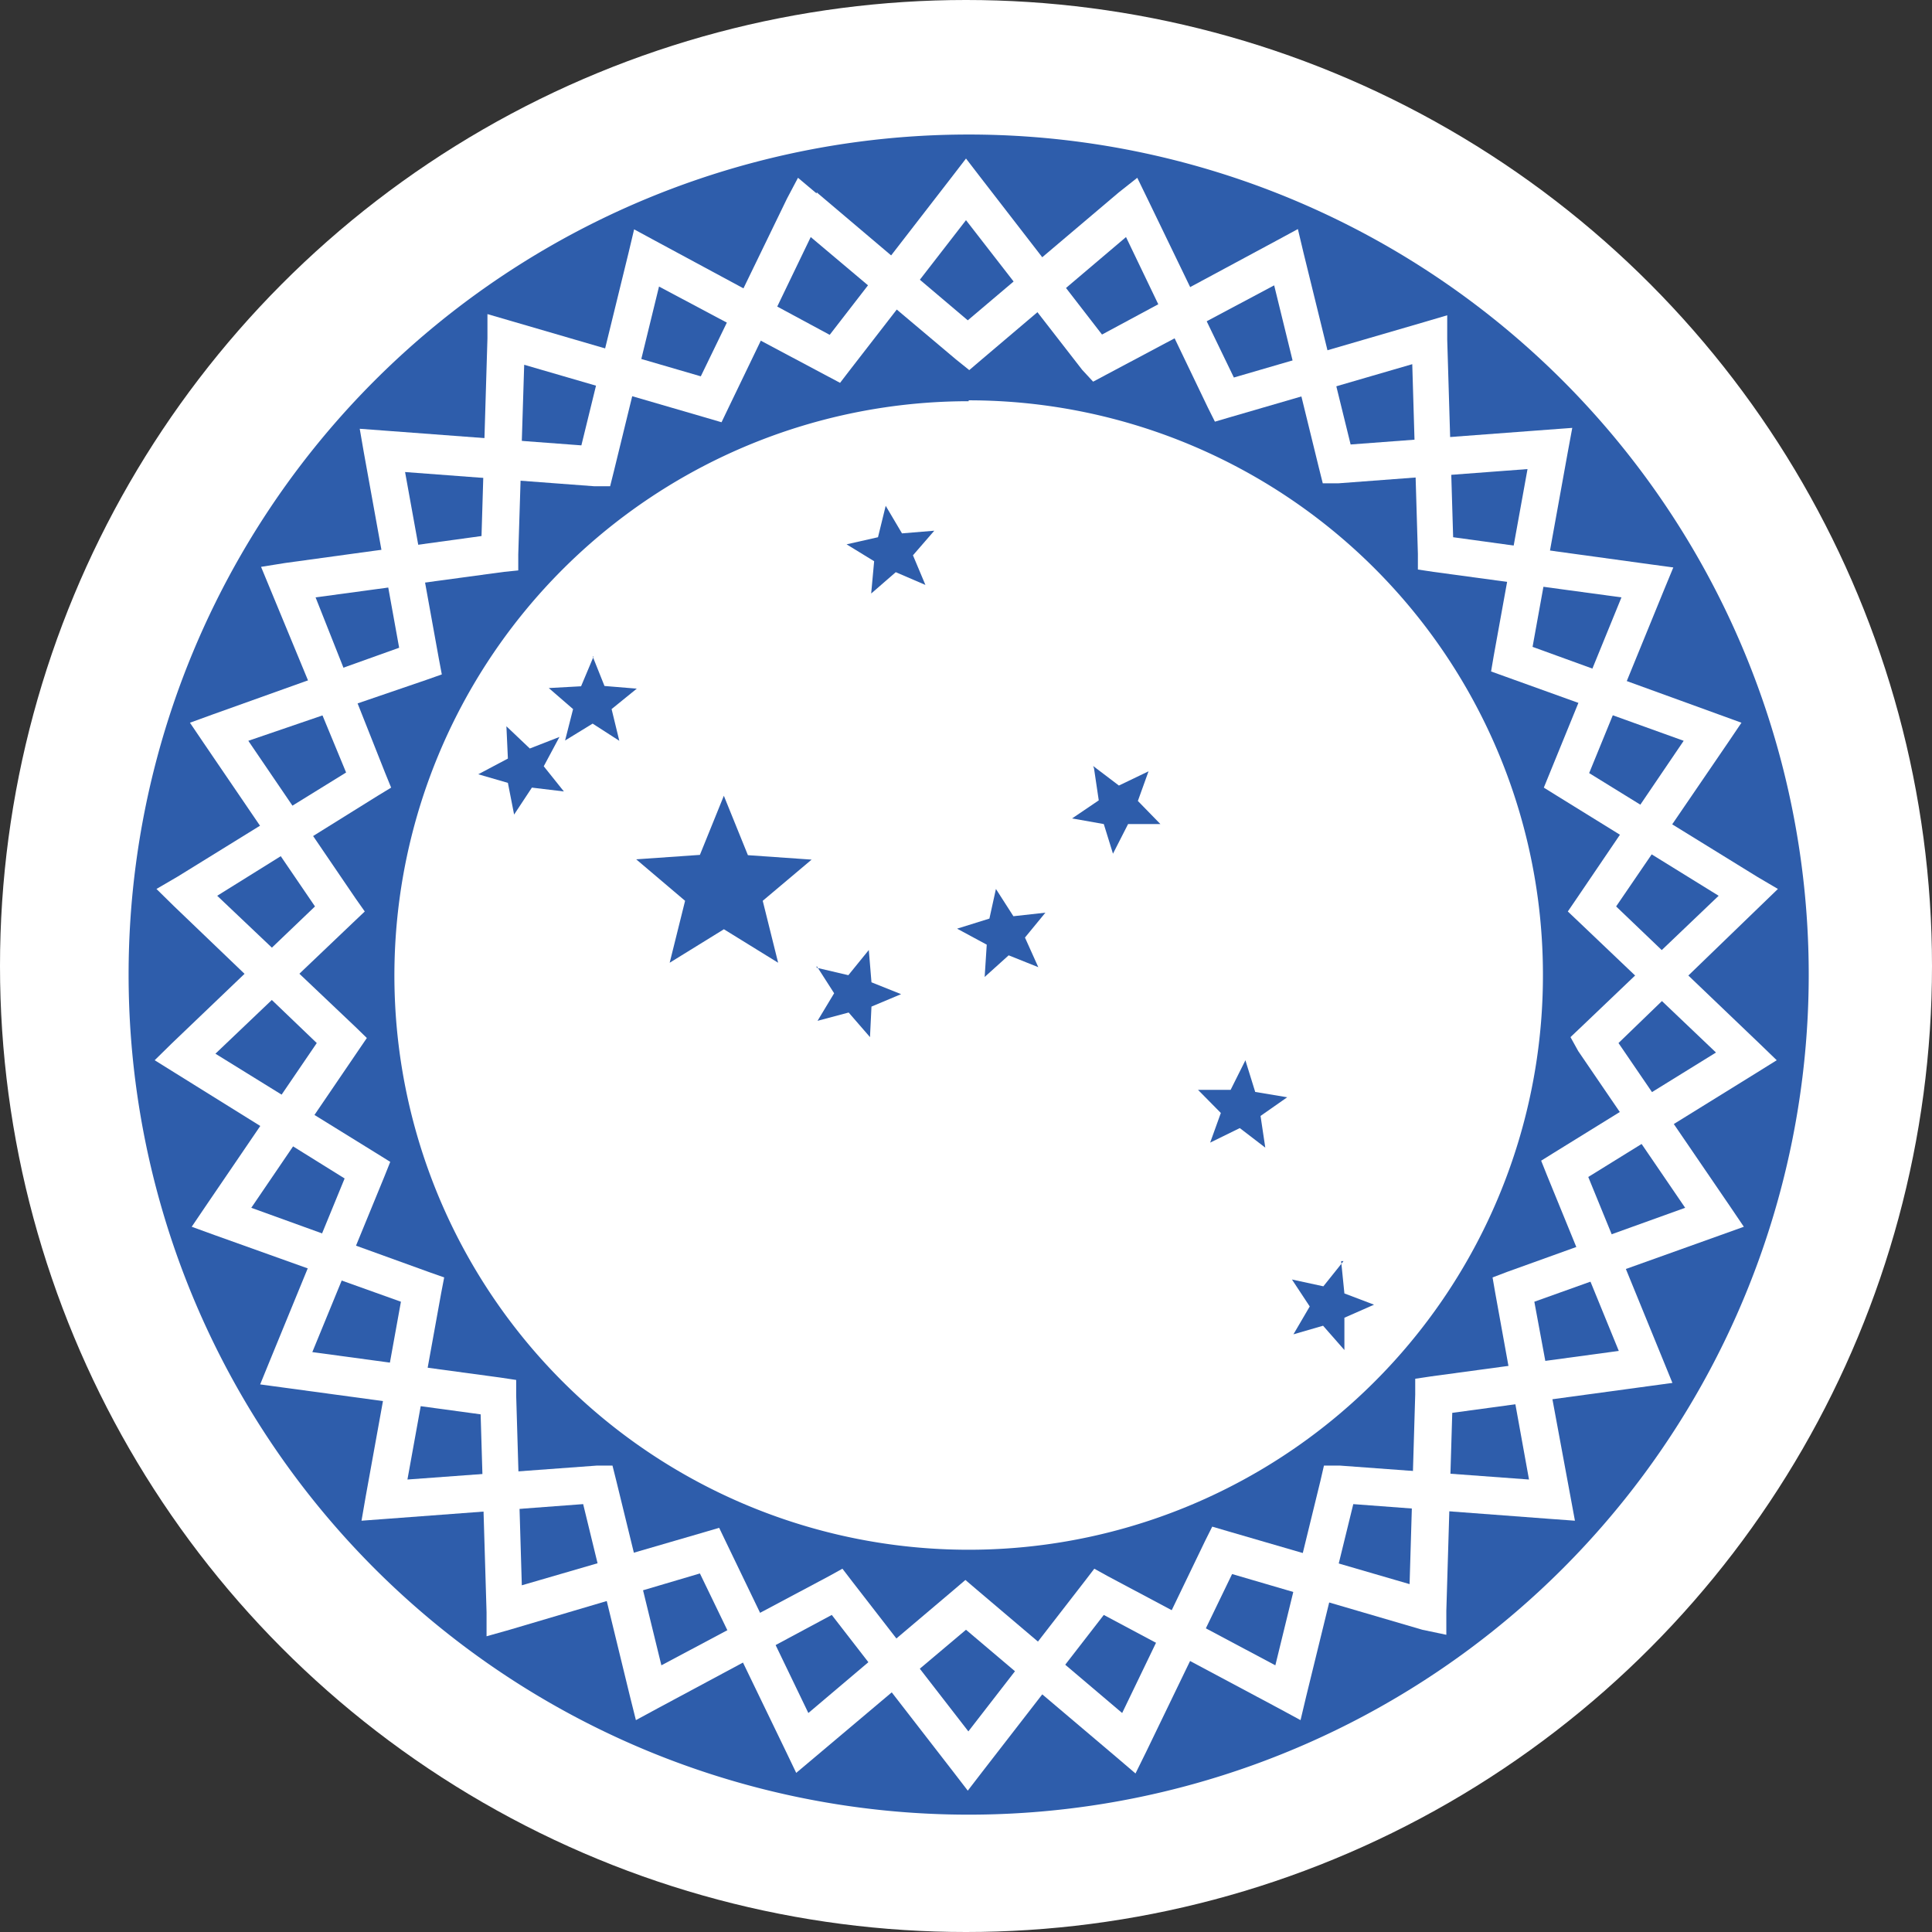
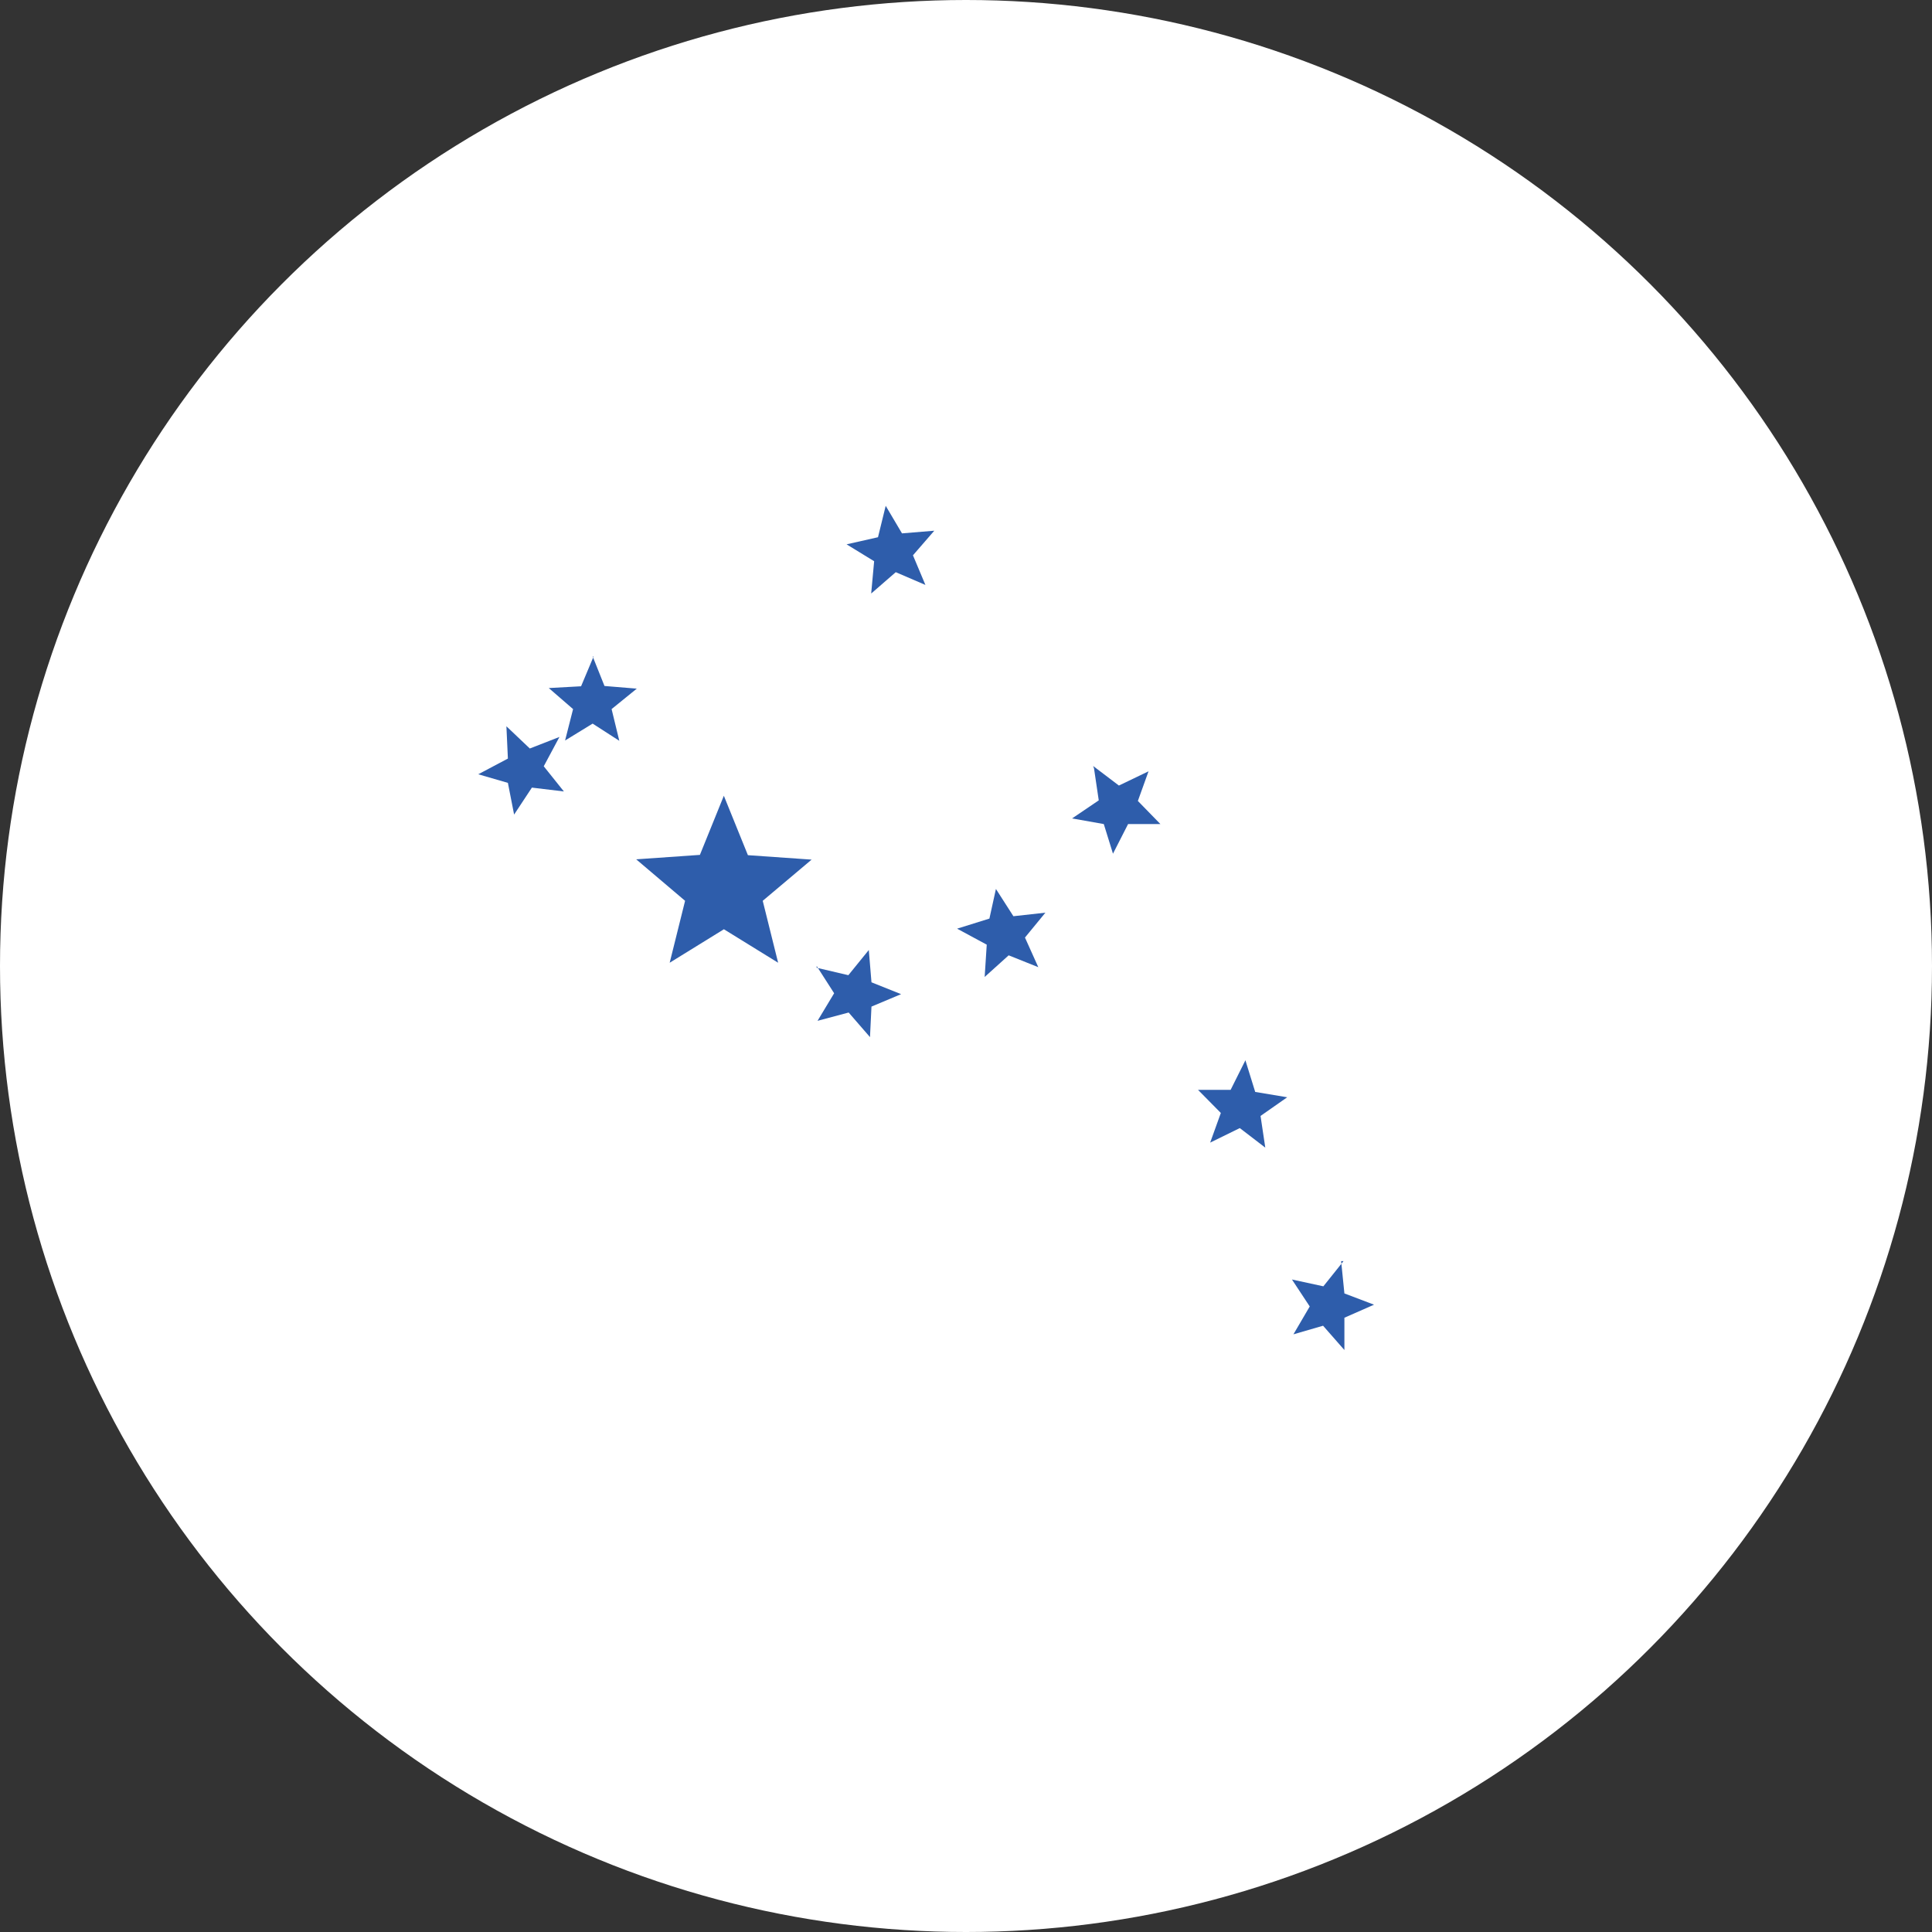
<svg xmlns="http://www.w3.org/2000/svg" viewBox="0 0 65.2 65.2">
  <rect x="0" y="0" width="65.2" height="65.2" fill="#333333" stroke="none" />
  <defs>
    <style>.cls-1{fill:#fff;}.cls-2{fill:#2e5dab;fill-rule:evenodd;}</style>
  </defs>
  <title>RoundelMiddleWhite</title>
  <g id="Layer_2" data-name="Layer 2">
    <g id="_1" data-name="?? 1">
      <circle class="cls-1" cx="32.6" cy="32.6" r="32.6" />
-       <path class="cls-2" d="M32.69,4.54A28.35,28.35,0,1,1,4.34,32.89,28.35,28.35,0,0,1,32.69,4.54Zm0,9A19.38,19.38,0,1,0,52.07,32.89,19.38,19.38,0,0,0,32.69,13.51Z" />
-       <path class="cls-1" d="M33.1,6l4.09,5.29,5.89-3.17.72-.39.19.8L45.58,15l6.67-.5.81-.06-.15.81-1.19,6.58L58,24.11l.77.28-.46.68-3.77,5.52,4.83,4.62.59.57-.69.43L53.6,39.72l2.53,6.19.31.76-.81.11-6.62.9-.2,6.68,0,.81L48,55l-6.42-1.88-2.9,6-.36.73-.62-.53L32.6,55,27.5,59.3l-.63.53-.35-.73-2.9-6L17.2,55l-.78.22,0-.81-.2-6.68-6.63-.9-.81-.11.31-.76,2.54-6.19L5.91,36.21l-.69-.43.58-.57,4.83-4.62L6.87,25.07l-.46-.68.77-.28,6.29-2.25-1.19-6.58-.14-.81.81.06,6.67.5,1.59-6.49.19-.8.72.39L28,11.3,32.1,6l.5-.65.5.65Zm3.42,6.48L32.6,7.43l-3.92,5.06-.33.43-.47-.25-5.64-3-1.52,6.22-.13.52-.53,0-6.39-.48,1.14,6.3.1.53-.51.18L8.38,25,12,30.32l.31.44-.39.37L7.27,35.56l5.45,3.37.45.28-.2.5-2.43,5.92,6.35.86.53.08,0,.53.19,6.4,6.15-1.79.51-.15.23.48,2.78,5.77,4.89-4.14.41-.35.41.35,4.88,4.14L40.67,52l.24-.48.51.15,6.15,1.79.19-6.4,0-.53.53-.08,6.34-.86-2.42-5.92-.2-.5.45-.28,5.45-3.37L53.3,31.13l-.39-.37.3-.44L56.82,25l-6-2.16-.5-.18.09-.53,1.14-6.3-6.38.48-.53,0-.13-.52L43,9.63l-5.64,3-.47.25Z" />
-       <path class="cls-1" d="M27.56,6.49l5.1,4.32,5.1-4.32L38.38,6l.36.74,2.9,6,6.42-1.87.78-.23,0,.82.2,6.67,6.62.91.81.11-.31.75-2.53,6.19,5.69,3.51L60,30l-.59.57L54.62,35.2l3.77,5.52.46.68-.78.28-6.29,2.25L53,50.51l.15.81-.82-.06-6.66-.5-1.59,6.49-.19.8-.72-.39L37.25,54.5l-4.09,5.28-.5.65-.5-.65L28.07,54.5l-5.89,3.16-.72.39-.2-.8-1.58-6.49-6.67.5-.81.06.14-.81,1.19-6.58L7.24,41.68l-.77-.28.46-.68,3.76-5.52L5.87,30.58,5.28,30,6,29.58l5.68-3.51L9.12,19.88l-.31-.75L9.62,19l6.63-.91.2-6.67,0-.82.79.23,6.41,1.87,2.91-6L26.93,6l.63.53Zm4.69,5.63L27.36,8l-2.78,5.77-.23.48-.51-.15-6.15-1.79-.2,6.4v.54L17,19.3l-6.35.86L13,26.09l.2.49-.46.28L7.33,30.23,12,34.66l.38.37-.3.44-3.6,5.29,6,2.17.51.18-.1.52-1.14,6.3,6.39-.47.53,0,.13.52,1.52,6.22,5.64-3,.47-.26.33.43,3.92,5.06,3.92-5.06.33-.43.47.26,5.64,3,1.52-6.22.12-.52.54,0,6.38.47-1.14-6.3-.09-.52.5-.19,6-2.16-3.61-5.29L53,35l.39-.37L58,30.23l-5.45-3.37-.45-.28.2-.49,2.42-5.93-6.34-.86-.53-.08,0-.53-.19-6.4-6.15,1.79-.51.15-.24-.48L38,8l-4.88,4.14-.41.35Z" />
-       <path class="cls-2" d="M24.43,26.86l.81,2,2.15.15L25.74,30.4l.52,2.09-1.83-1.13L22.6,32.49l.52-2.09L21.47,29l2.15-.15.81-2Zm20.83,15.7.11,1.09,1,.38-1,.44,0,1.09-.72-.82-1,.29.55-.94-.6-.91,1.06.23.68-.85Zm-3.21-6.71.31,1,1.08.18-.9.63.16,1.07-.86-.66-1,.49.36-1-.77-.78,1.1,0,.5-1Zm-5.16-10,.87.66,1-.48-.36,1,.76.78-1.09,0-.51,1-.31-1-1.07-.19.9-.61-.16-1.08Zm-7-8.78.55.93,1.09-.09-.72.83.42,1-1-.43-.83.72.1-1.09-.93-.57,1.06-.24.26-1.06ZM33.61,30l.59.92,1.08-.12-.69.84.45,1-1-.4-.81.73.07-1.09-1-.54L33.39,31,33.61,30Zm-6.05,2.66,1.07.25.69-.85.09,1.09,1,.4-1,.42L29.36,35l-.72-.83-1.05.28.56-.93-.59-.92ZM20,22.15l.4,1,1.09.09-.85.69L20.9,25,20,24.42l-.93.57.27-1.06-.82-.71,1.09-.06.42-1Zm-1.12,2.72-1,.39-.79-.75.05,1.09-1,.53,1,.29.21,1.07.6-.91,1.08.13-.68-.85Z" />
+       <path class="cls-2" d="M24.43,26.86l.81,2,2.15.15L25.74,30.4l.52,2.09-1.83-1.13L22.6,32.49l.52-2.09L21.47,29l2.15-.15.81-2Zm20.83,15.7.11,1.09,1,.38-1,.44,0,1.09-.72-.82-1,.29.55-.94-.6-.91,1.06.23.68-.85Zm-3.21-6.71.31,1,1.08.18-.9.63.16,1.07-.86-.66-1,.49.36-1-.77-.78,1.1,0,.5-1Zm-5.16-10,.87.66,1-.48-.36,1,.76.78-1.09,0-.51,1-.31-1-1.07-.19.9-.61-.16-1.08Zm-7-8.78.55.93,1.09-.09-.72.83.42,1-1-.43-.83.72.1-1.09-.93-.57,1.06-.24.26-1.06ZM33.61,30l.59.92,1.08-.12-.69.84.45,1-1-.4-.81.73.07-1.09-1-.54L33.39,31,33.61,30Zm-6.05,2.66,1.07.25.69-.85.09,1.09,1,.4-1,.42L29.36,35l-.72-.83-1.05.28.56-.93-.59-.92M20,22.15l.4,1,1.09.09-.85.69L20.9,25,20,24.42l-.93.57.27-1.06-.82-.71,1.09-.06.42-1Zm-1.12,2.72-1,.39-.79-.75.05,1.09-1,.53,1,.29.21,1.07.6-.91,1.08.13-.68-.85Z" />
    </g>
  </g>
</svg>